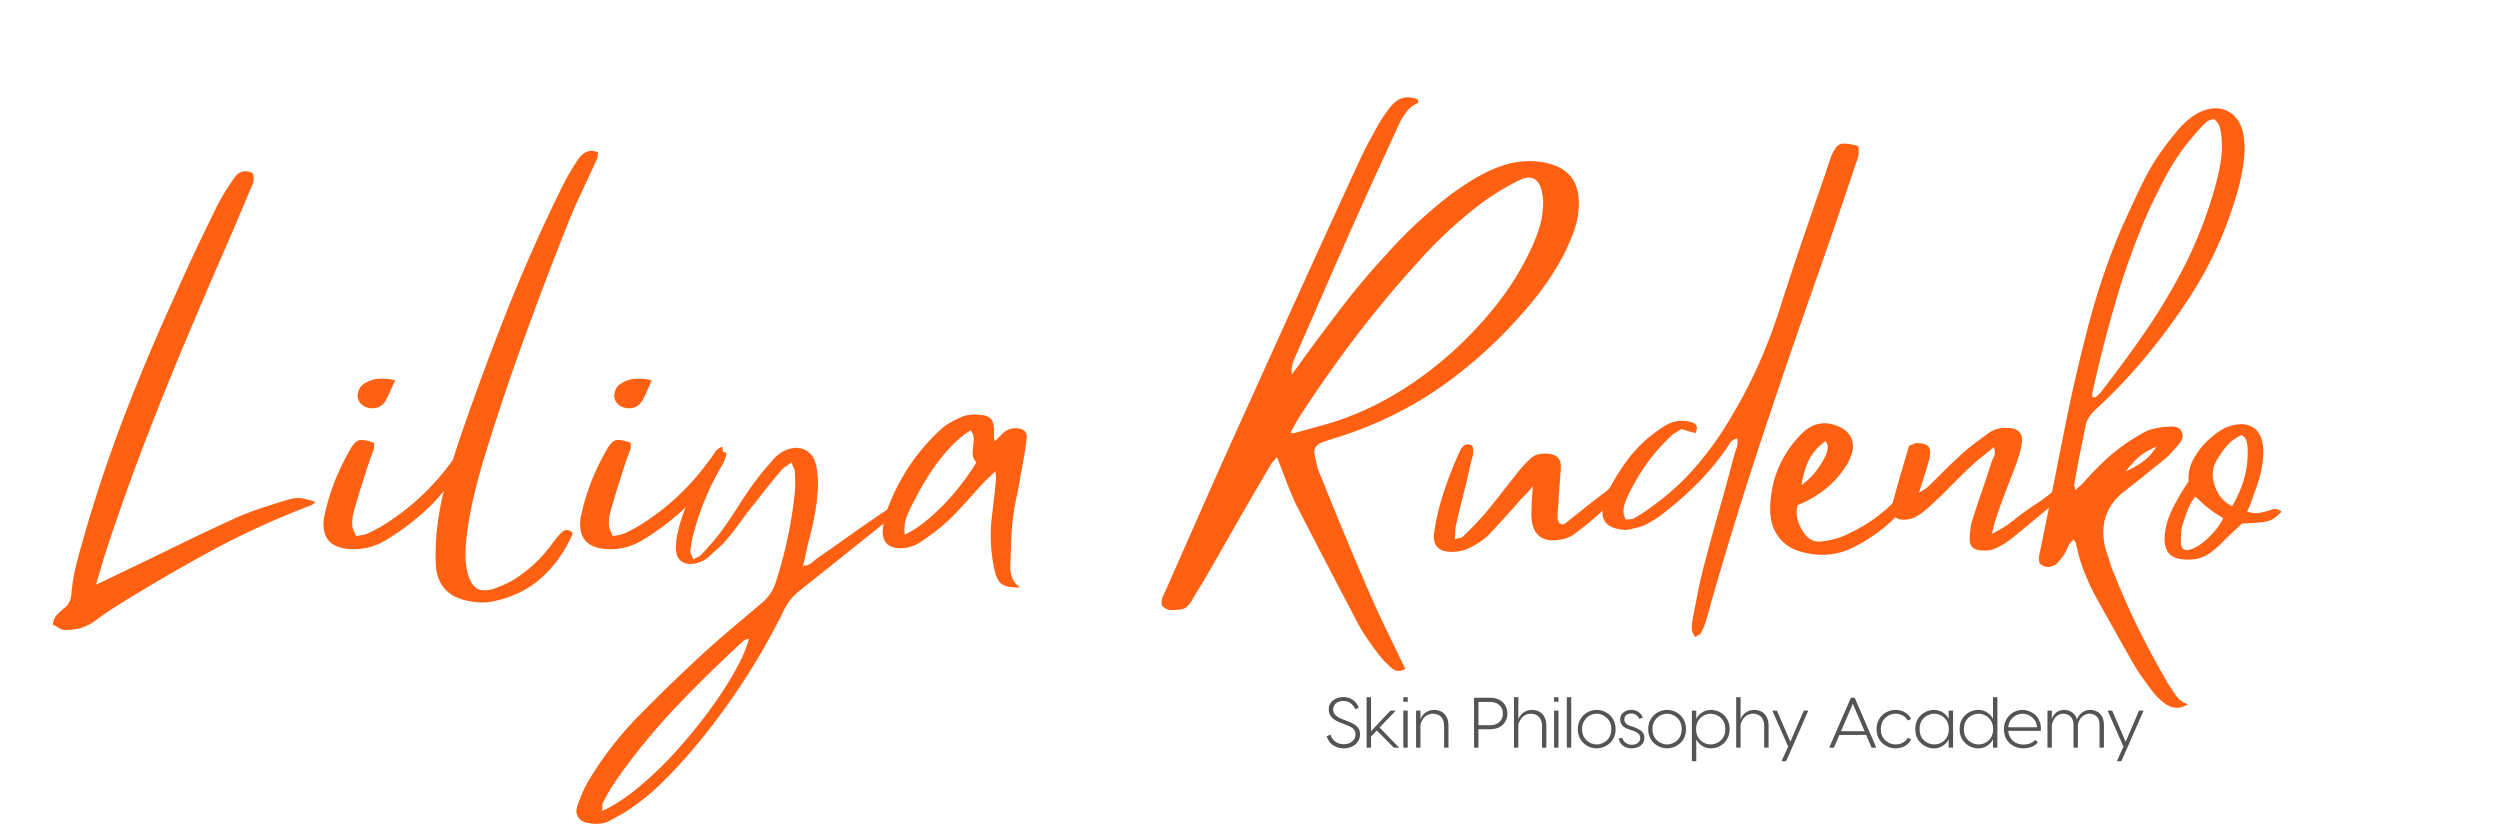
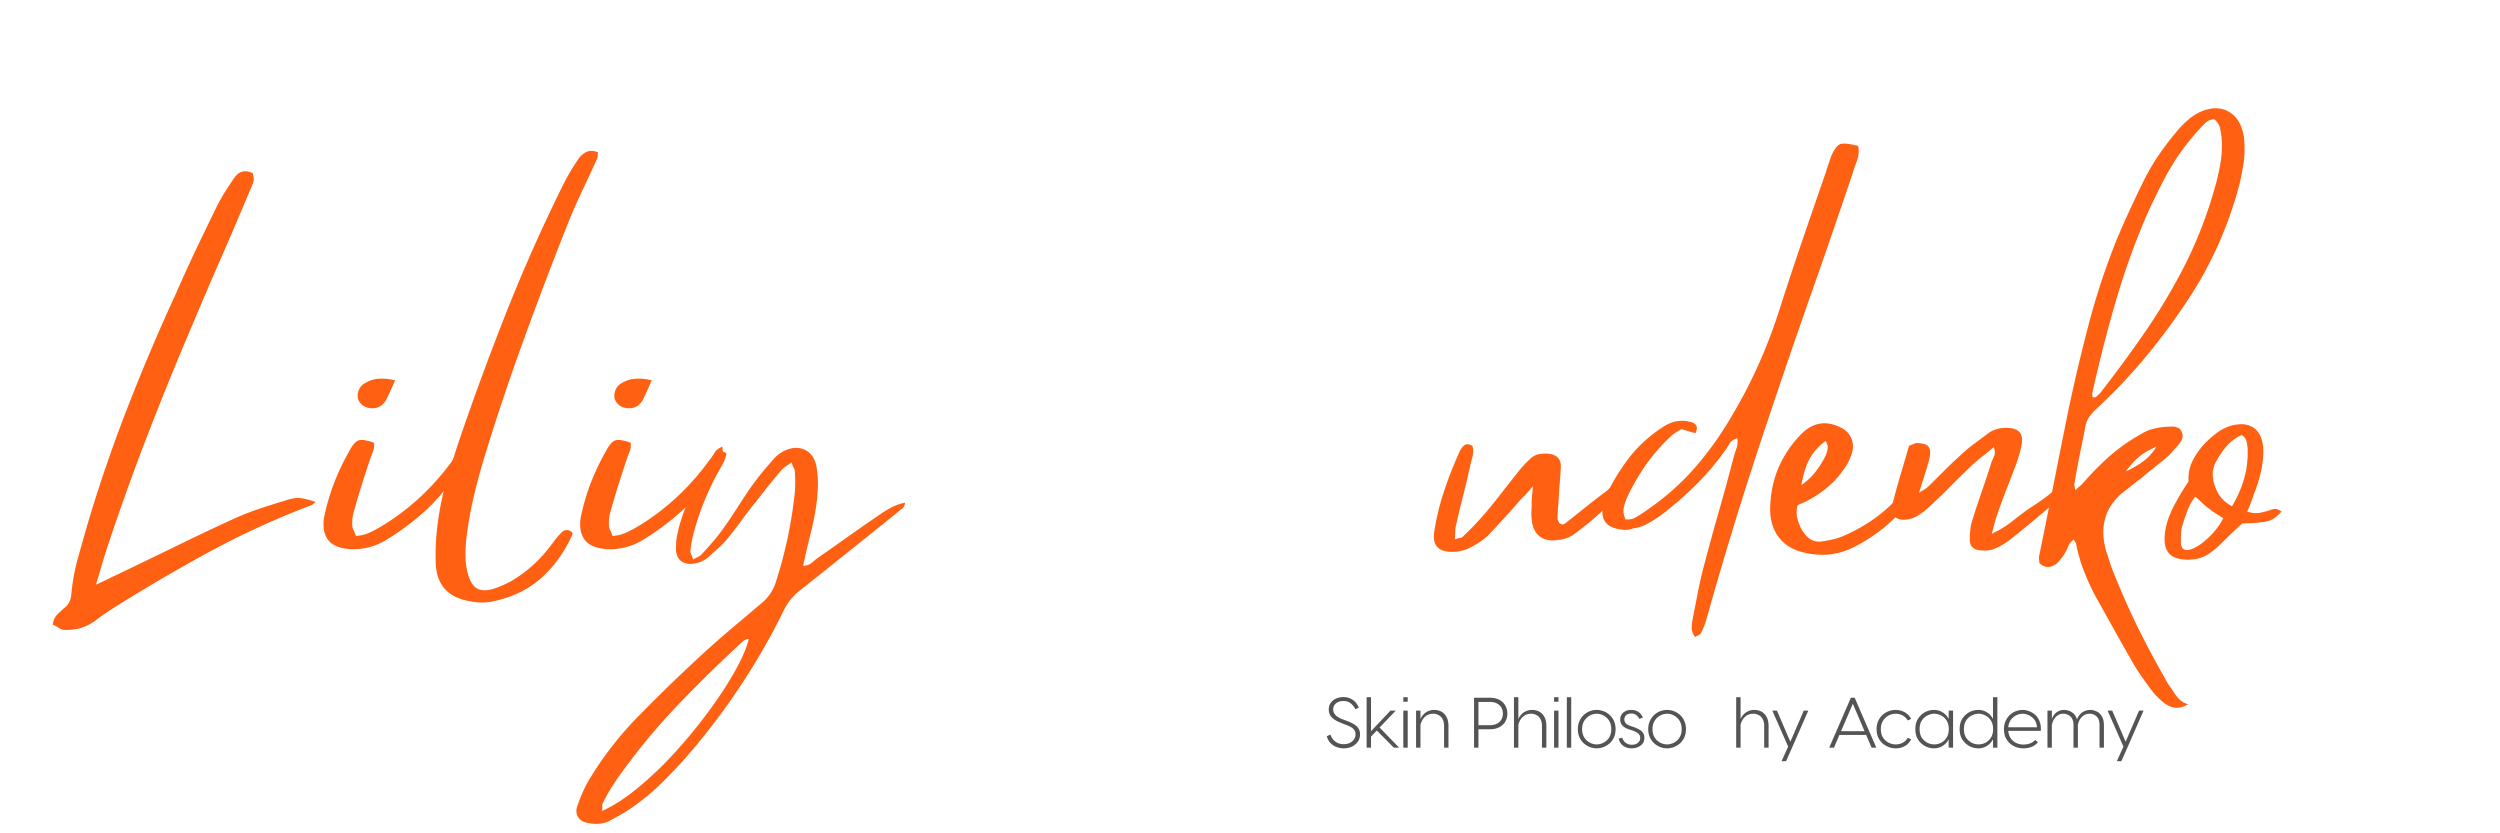
<svg xmlns="http://www.w3.org/2000/svg" width="450" height="150" viewBox="0 0 337.5 112.5">
  <defs>
    <clipPath id="b">
-       <path d="M50 4h6v7.98h-6Zm0 0" />
-     </clipPath>
+       </clipPath>
    <clipPath id="c">
      <path d="M61 4h6v7.98h-6Zm0 0" />
    </clipPath>
    <clipPath id="d">
      <path d="M106 4h6v7.98h-6Zm0 0" />
    </clipPath>
    <clipPath id="a">
      <path d="M0 0h113v12H0z" />
    </clipPath>
  </defs>
  <path fill="#ff6011" d="M14.8 72.939c-.294.867-.587 1.77-.876 2.719q-.422 1.437-.969 3.265a39 39 0 0 0 1.563-.718q.59-.299 1.187-.579 3.95-1.892 7.86-3.796a341 341 0 0 1 7.906-3.75 37 37 0 0 1 3.422-1.36q1.765-.592 3.547-1.125 1.296-.434 2.047-.36.76.083 2.109.516a4 4 0 0 1-.406.36 1.3 1.3 0 0 1-.407.187 111 111 0 0 0-13.671 6.282 241 241 0 0 0-12.938 7.593 31 31 0 0 0-2.11 1.469 7 7 0 0 1-2.265 1.172q-1.08.265-2.219.219a1.74 1.74 0 0 1-.718-.313 4.3 4.3 0 0 0-.735-.39q.113-.88.594-1.36.487-.485.969-.906a2.16 2.16 0 0 0 .64-.734q.218-.41.282-.938.216-2.549.89-4.984.67-2.42 1.375-4.844 2.374-7.936 5.375-15.625 2.999-7.701 6.453-15.203 1.343-3.077 2.766-6.078 1.437-3 2.89-5.97.5-.967 1.063-1.858a48 48 0 0 1 1.156-1.75q.968-1.454 2.532-.704.28.813-.016 1.516c-.2.469-.39.918-.578 1.344a557 557 0 0 1-3.64 8.515 533 533 0 0 0-3.641 8.485 474 474 0 0 0-6.016 14.719 328 328 0 0 0-5.422 14.984M62.88 60.298q0 .328.047.61.061.27.016.422-.284.597-.578 1.218-.299.611-.672 1.203a24 24 0 0 1-4.094 5.032 33.5 33.5 0 0 1-5.187 3.937q-2.426 1.565-5.125 1.406c-2.7-.144-3.883-1.53-3.563-4.156q.112-.544.219-.984.53-2.262 1.39-4.36a34 34 0 0 1 2-4.046c.395-.688.79-1.07 1.188-1.157q.592-.138 1.953.344.106.595-.11 1.156-.22.564-.437 1.157a492 492 0 0 0-1.094 3.375 109 109 0 0 0-1.015 3.437 5.6 5.6 0 0 0-.266 1.938q0 .377.188.765.186.375.297.75 1.075-.058 1.906-.469.842-.404 1.656-.89a32 32 0 0 0 5.188-3.938 33.5 33.5 0 0 0 4.312-4.906c.25-.289.484-.625.703-1q.328-.562 1.078-.844m-11.328-5.61q-.705.535-1.625.407-.926-.14-1.406-.844c-.25-.394-.305-.851-.156-1.375q.217-.78.922-1.156a4.06 4.06 0 0 1 1.937-.594q1.031-.06 2.11.22-.329.752-.61 1.374-.269.627-.578 1.219-.174.375-.594.75m0 0" />
  <path fill="#ff6011" d="M65.477 61.439a86 86 0 0 0-1.547 5.719 49 49 0 0 0-1 5.828c-.075.793-.102 1.57-.078 2.344q.03 1.17.359 2.296c.281.907.672 1.508 1.172 1.813q.763.452 2.172.078.638-.222 1.265-.484c.414-.18.82-.375 1.219-.594a18 18 0 0 0 5.281-4.75l.672-.89q.358-.453.735-.829.701-.764 1.515-.11.047.207.047.266c-1.074 2.407-2.512 4.399-4.312 5.985q-2.708 2.373-6.75 3.14a8 8 0 0 1-1.47.079 9 9 0 0 1-1.452-.188c-2.774-.5-4.258-2.105-4.47-4.812q-.057-1.348 0-2.72.049-1.37.22-2.671.422-3.405 1.39-6.64a181 181 0 0 1 2.11-6.485 387 387 0 0 1 6.093-16.375 226 226 0 0 1 7.141-16.016 31 31 0 0 1 2.203-3.828 2.8 2.8 0 0 1 1.11-1.047q.668-.358 1.64.016a2 2 0 0 0-.047.437.9.9 0 0 1-.047.329 301 301 0 0 1-2.234 4.828 81 81 0 0 0-2.094 4.89q-2.97 7.5-5.718 15.094a322 322 0 0 0-5.125 15.297M97.53 60.298q0 .328.047.61c.039.18.047.32.015.422-.187.398-.383.804-.578 1.218q-.298.611-.672 1.203a24 24 0 0 1-4.093 5.032 33.5 33.5 0 0 1-5.188 3.937q-2.424 1.565-5.125 1.406c-2.7-.144-3.883-1.53-3.562-4.156q.112-.544.218-.984.532-2.262 1.39-4.36a34 34 0 0 1 2-4.046c.395-.688.79-1.07 1.188-1.157q.593-.138 1.954.344.106.595-.11 1.156-.221.564-.437 1.157a492 492 0 0 0-1.094 3.375 109 109 0 0 0-1.016 3.437 5.6 5.6 0 0 0-.265 1.938q0 .377.187.765.187.375.297.75 1.077-.058 1.906-.469.844-.404 1.657-.89a32 32 0 0 0 5.187-3.938 33.5 33.5 0 0 0 4.313-4.906c.25-.289.484-.625.703-1q.328-.562 1.078-.844m-11.328-5.61q-.705.535-1.625.407-.926-.14-1.407-.844-.376-.59-.156-1.375.218-.78.922-1.156a4.06 4.06 0 0 1 1.938-.594q1.03-.06 2.109.22-.328.752-.61 1.374c-.18.418-.37.824-.578 1.219-.117.25-.312.5-.593.75m0 0" />
  <path fill="#ff6011" d="M118.744 69.486c.469-.332.976-.649 1.531-.953a7.1 7.1 0 0 1 1.922-.672q-.11.644-.469.86-.345.221-.61.484-3.297 2.659-6.562 5.265c-2.18 1.75-4.359 3.488-6.547 5.219a7.8 7.8 0 0 0-1.39 1.39 9.4 9.4 0 0 0-.985 1.688 92 92 0 0 1-5.953 10.25 91 91 0 0 1-7.218 9.39 64 64 0 0 1-3.297 3.454 31 31 0 0 1-3.735 3.078q-.75.543-1.562 1-.811.451-1.61.89a3.6 3.6 0 0 1-1.406.376q-.764.059-1.469-.11c-.57-.074-1-.308-1.28-.703q-.436-.596-.22-1.39.598-1.847 1.454-3.407a46.2 46.2 0 0 1 6.375-8.422 235 235 0 0 1 8.687-8.468q1.998-1.846 4.125-3.657 2.138-1.797 4.234-3.578a5.97 5.97 0 0 0 1.954-2.812 59.2 59.2 0 0 0 2.593-12.25q.047-.703.047-1.375 0-.685-.047-1.328c0-.22-.058-.415-.172-.594a2.5 2.5 0 0 1-.265-.703q-.439.328-.766.547-.314.205-.531.421a88 88 0 0 0-1.813 2.188 115 115 0 0 0-1.75 2.234 52 52 0 0 0-1.968 2.547 44 44 0 0 1-1.969 2.531q-.549.656-1.203 1.22-.644.56-1.281 1.155-.597.48-1.297.704c-1.012.289-1.79.218-2.344-.22q-.843-.643-.672-2.265 0-.593.14-1.203.13-.62.282-1.219a27 27 0 0 1 1.812-4.718 42 42 0 0 1 2.516-4.407q.31-.544.797-.843.481-.294 1.25.093-.11.75-.469 1.407-.345.644-.719 1.28a37 37 0 0 0-3.14 7.72c-.25.867-.43 1.765-.531 2.703q-.064.216.078.515.139.295.297.735a8 8 0 0 1 .671-.36 1.5 1.5 0 0 0 .47-.343q.749-.81 1.468-1.641a23 23 0 0 0 1.39-1.766 60 60 0 0 0 1.938-2.86 84 84 0 0 1 1.89-2.858q.703-.968 1.423-1.86a72 72 0 0 1 1.546-1.812q.591-.703 1.516-1.188 1.561-.702 2.781-.11c.813.4 1.32 1.138 1.532 2.22q.281 1.564.187 3.109a25 25 0 0 1-.344 3.031 38 38 0 0 1-.672 3.14 66 66 0 0 0-.734 3.126q-.048.218-.11.453c-.03.164-.07.36-.109.578q.81-.065 1.266-.5.467-.422.953-.75a366 366 0 0 0 4.016-2.828 262 262 0 0 1 4.078-2.828m-37.469 40c1.586-.719 3.234-1.793 4.953-3.219a49 49 0 0 0 5.016-4.828 69 69 0 0 0 4.531-5.547c1.383-1.887 2.547-3.672 3.484-5.36q1.407-2.53 1.829-4.265h-.204q-.175.06-.343.14-.16.077-.313.235a188 188 0 0 0-8.86 8.688 87 87 0 0 0-7.921 9.625q-.546.794-1.063 1.625a19 19 0 0 0-.937 1.718.7.7 0 0 0-.14.516c.023.195.011.422-.032.672m0 0" />
-   <path fill="#ff6011" d="M137.745 64.345q-.22 1.47-.547 2.922-.315 1.455-.484 2.922a49 49 0 0 0-.219 3.187 384 384 0 0 1-.11 3.172q-.001.81.298 1.532.293.732 1.062 1.218-1.735.06-2.469-.422-.72-.486-1.047-2.062-.702-3.392-.375-6.625.154-1.358.313-2.703.17-1.358.281-2.703a1.3 1.3 0 0 0 0-.485 4 4 0 0 1-.047-.703c-.336.324-.625.606-.875.844q-.375.344-.703.672a267 267 0 0 0-2.234 2.484 64 64 0 0 1-2.297 2.422 28 28 0 0 1-1.781 1.547q-.925.719-1.891 1.375a5.5 5.5 0 0 1-1.516.812c-.53.18-1.09.266-1.671.266q-2.311-.106-2.266-2.328.11-1.343.437-2.422a28.8 28.8 0 0 1 2.907-5.969 27 27 0 0 1 4.265-5.11 7.2 7.2 0 0 1 1.344-1.046q.763-.451 1.531-.781.528-.264 1.172-.344.655-.091 1.25-.031c.895.031 1.488.258 1.781.672q.435.626.329 2.078-.002.158.015.36.029.188.094.452c.25-.218.46-.414.64-.593l.547-.547q.704-.64 1.829-.594 1.45.111 1.296 1.406-.157 1.299-.375 2.563-.221 1.266-.484 2.562m-15.61 7.828q1.56-.701 3.376-2.265a30.5 30.5 0 0 0 3.484-3.563q1.669-1.998 2.813-3.937-.55-.593-.5-1.344.058-.762.14-1.547.075-.779-.406-1.422-1.892 1.125-3.86 3.563-1.97 2.425-3.64 5.718a23 23 0 0 0-1.078 2.22q-.487 1.125-.328 2.577M184.8 79.892q1.138 2.59 2.375 5.156 1.247 2.56 2.547 5.266-.656.327-1.11.25-.456-.082-.843-.469a24 24 0 0 1-1-.969 10 10 0 0 1-.828-1.015q-.75-.984-1.453-2.016a18 18 0 0 1-1.25-2.094 1434 1434 0 0 1-4.188-8 1028 1028 0 0 1-4.125-7.984 41 41 0 0 1-1.296-3.094 231 231 0 0 0-1.235-3.218c-.187.218-.37.43-.547.625q-.27.297-.422.625a554 554 0 0 0-4.593 7.906 3349 3349 0 0 1-4.532 7.906q-.393.593-.734 1.156c-.23.375-.453.758-.672 1.157q-.269.434-.625.78-.345.36-.89.407-.644.106-1.329.078-.668-.018-1.203-.61a2.27 2.27 0 0 1 .188-1.327q.298-.61.562-1.22c1.758-3.991 3.52-7.976 5.282-11.968 1.77-4 3.554-7.976 5.359-11.937a8094 8094 0 0 1 7.578-16.735q3.81-8.373 7.64-16.687.593-1.296 1.266-2.563c.446-.843.907-1.675 1.375-2.5.258-.437.52-.851.782-1.25q.405-.59.89-1.187 1.467-1.827 3.672-.922v.328q0 .158-.047.156a3.6 3.6 0 0 0-1.484 1.125c-.375.48-.696.992-.953 1.532q-1.284 2.799-2.578 5.609a466 466 0 0 0-2.547 5.61 996 996 0 0 0-4.563 10.296q-2.238 5.144-4.5 10.281a4.6 4.6 0 0 0-.328 1q-.111.503-.047 1.157.374-.48.719-.938.356-.468.672-.953a325 325 0 0 1 5.484-7.328 96 96 0 0 1 5.906-6.984 59 59 0 0 1 4.22-4.313 64 64 0 0 1 4.64-3.89 46 46 0 0 1 2.86-1.907 20.6 20.6 0 0 1 3.077-1.547 12.7 12.7 0 0 1 2.969-.812 11 11 0 0 1 3.078 0q5.607.813 5.078 6.484a10.5 10.5 0 0 1-.593 2.781 38 38 0 0 1-1.079 2.61 32 32 0 0 1-2.093 3.656 40 40 0 0 1-2.5 3.375q-5.299 6.422-11.797 11.094-6.503 4.659-14.547 7.203-1.143.328-2.11.703-1.126.486-.906 1.61l.313 1.437q.168.738.484 1.375a657 657 0 0 0 3.219 7.89 652 652 0 0 0 3.312 7.813m-9.5-23.422q-.269.44-.53.922c-.18.324-.36.648-.548.969l.328.156c.5-.144 1.008-.285 1.532-.422q.796-.215 1.547-.437a39.6 39.6 0 0 0 9.89-3.97 48.6 48.6 0 0 0 8.672-6.296 52.5 52.5 0 0 0 5.719-6.094 38.5 38.5 0 0 0 4.484-7.078 24 24 0 0 0 1.235-2.906q.545-1.512.656-3.125.059-.592.031-1.219a6.4 6.4 0 0 0-.187-1.219q-.643-2.53-2.97-1.453a36 36 0 0 0-4.64 2.75 57 57 0 0 0-4.75 3.907 60 60 0 0 0-4.328 4.406 151 151 0 0 0-8.5 10.203 176 176 0 0 0-7.64 10.906m0 0" />
  <path fill="#ff6011" d="M216.867 66.298c.32-.289.656-.586 1-.89q.515-.468 1.422-.578a26 26 0 0 0-.078.578q-.035.235-.14.406a21.8 21.8 0 0 1-3.126 3.5 41 41 0 0 1-3.61 2.922q-.439.269-.92.437a4.6 4.6 0 0 1-.97.203q-1.628.282-2.593-.468-.973-.762-1.079-2.391a5.3 5.3 0 0 1-.03-1.016q.03-.498.03-.984 0-.48.047-.984.061-.514.11-1.391a18 18 0 0 1-.922 1.063q-.375.409-.703.718-1.08 1.253-2.22 2.5-1.125 1.238-2.25 2.422-.55.486-1.17.89a10 10 0 0 1-1.267.72c-.617.324-1.336.503-2.156.546-2.082.07-2.945-.878-2.594-2.859a32.4 32.4 0 0 1 1.36-5.5q.902-2.7 2.094-5.297.217-.434.593-.734.376-.295 1.078.078a2.7 2.7 0 0 1 0 1.516q-.204.751-.375 1.515c-.28 1.293-.59 2.578-.921 3.86a133 133 0 0 0-.907 3.796q-.11.44-.11.875-.002.423-.062 1.079.436-.172.735-.22a.66.66 0 0 0 .453-.265 37 37 0 0 0 1.562-1.562 46 46 0 0 0 1.516-1.688 88 88 0 0 0 2.047-2.547q1.031-1.324 2.062-2.625c.25-.32.508-.633.782-.937q.405-.468.89-.906.545-.593 1.235-.75a4.4 4.4 0 0 1 1.468-.063c1.07.148 1.594.742 1.563 1.781a76 76 0 0 1-.172 2.5 88 88 0 0 0-.156 2.469q-.048.486-.078.984-.034.488-.032.97-.002.157.079.327.093.16.14.313.373.27.64.14c.188-.093.352-.21.5-.359a257 257 0 0 0 2.579-2.047q1.296-1.029 2.656-2.047m0 0" />
  <path fill="#ff6011" d="M250.862 19.705q.17 1.078-.156 1.953a28 28 0 0 0-.594 1.718 1140 1140 0 0 1-4.797 13.985 1169 1169 0 0 0-7.875 23.031 535 535 0 0 0-7.078 23.234 10 10 0 0 1-.703 1.782.66.66 0 0 1-.328.312 4 4 0 0 0-.485.281c-.324-.437-.48-.867-.468-1.28q.03-.612.14-1.204.375-1.893.75-3.844.388-1.94.922-3.875a287 287 0 0 1 1.922-6.984c.664-2.32 1.3-4.656 1.906-7q.17-.638.406-1.281.247-.657.094-1.36-.769.223-1.062.766-.298.534-.672 1.016a35.5 35.5 0 0 1-3.922 4.593 47 47 0 0 1-4.547 3.938c-.586.43-1.184.812-1.797 1.156a5.5 5.5 0 0 1-1.937.672q-.331.112-.625.172-.3.047-.61.047-1.78-.105-2.531-.938-.762-.842-.328-2.734.001-.105.031-.235a.7.7 0 0 1 .078-.25q1.347-2.965 3.25-5.468 1.923-2.514 4.735-4.313 1.825-1.184 3.78-.594 1.078.33.532 1.47a40 40 0 0 1-.89-.235q-.457-.14-1-.313-.376.223-.782.469a3.1 3.1 0 0 0-.718.563 25 25 0 0 0-3.329 3.828 30 30 0 0 0-2.515 4.375q-.315.702-.453 1.406-.142.705.25 1.562.263.002.562-.015.293-.03.563-.14c.789-.438 1.547-.927 2.265-1.47a33.5 33.5 0 0 0 6.203-5.64 44.6 44.6 0 0 0 4.813-6.828 67 67 0 0 0 3.516-6.766 71 71 0 0 0 2.75-7.156q1.512-4.746 3.125-9.469 1.622-4.734 3.25-9.422.153-.544.343-1.078c.125-.363.242-.707.36-1.031q.593-1.407 1.203-1.64.623-.247 2.453.234M257.93 65.486q-.001.002.437.11c-.032.179-.047.374-.047.593s-.04.418-.11.594q-.376.597-.78 1.218-.411.61-.891 1.157a21.9 21.9 0 0 1-6.594 4.859 9.4 9.4 0 0 1-3.328.86 10.3 10.3 0 0 1-3.422-.376q-2.158-.59-3.266-2.265-1.107-1.67-.937-4.156.156-2.812 1.203-5.157a14.9 14.9 0 0 1 2.89-4.234q2.327-2.438 5.297-1.031 1.184.534 1.594 1.625.405 1.078-.14 2.375c-.18.5-.422.976-.735 1.422q-.457.673-.937 1.265-2.22 2.549-5.5 3.844-.222 1.02-.016 1.828.216.814.61 1.516.48.815 1.124 1.25.655.422 1.563.312a17 17 0 0 0 1.562-.297 7.7 7.7 0 0 0 1.516-.515 22.5 22.5 0 0 0 4.187-2.391 20.3 20.3 0 0 0 3.594-3.375 5 5 0 0 1 .563-.516q.293-.246.562-.515m-11.485-5.938c-.906.649-1.617 1.43-2.125 2.344q-.75 1.378-1.125 3.594 1.138-.81 1.89-1.781.762-.968 1.36-2.157c.133-.289.226-.61.281-.953q.094-.515-.281-1.047m0 0" />
  <path fill="#ff6011" d="M274.39 68.345a25 25 0 0 0 2.532-1.812q1.248-.998 3.093-1.203a6 6 0 0 0-.328.5 1.5 1.5 0 0 1-.218.296 1071 1071 0 0 0-4 3.36 216 216 0 0 1-3.985 3.281 10 10 0 0 1-2.328 1.36 3.2 3.2 0 0 1-.937.187 4.5 4.5 0 0 1-.954-.031c-.93-.102-1.375-.61-1.343-1.516 0-.426.023-.863.078-1.312q.074-.67.297-1.329.59-1.886 1.234-3.75a117 117 0 0 0 1.25-3.75 7.4 7.4 0 0 1 .406-1c.164-.343.157-.765-.031-1.265q-.751.645-1.484 1.219-.72.563-1.375 1.156a107 107 0 0 0-2.141 2.078c-.7.7-1.387 1.39-2.062 2.078-.438.398-.868.793-1.282 1.188q-.609.597-1.312 1.125c-.25.187-.524.367-.813.53a3.6 3.6 0 0 1-.922.345q-1.347.27-1.968-.329-.621-.592-.235-2a99 99 0 0 1 1.047-3.78c.375-1.259.742-2.52 1.11-3.782l.5-.203c.164-.07.32-.13.468-.172q1.23 0 1.64.469.405.456.142 1.64-.269 1.033-.625 2.14-.347 1.096-.782 2.454.544-.328.813-.484.263-.17.484-.391 1.031-1.014 2.078-2.062a57 57 0 0 1 2.14-2.032 19 19 0 0 1 1.876-1.593c.656-.489 1.32-.985 2-1.485q1.03-.762 2.547-.703 2.264.047 1.937 2.156a11 11 0 0 1-.297 1.297q-.188.643-.406 1.297a201 201 0 0 1-1.328 3.453 95 95 0 0 0-1.266 3.453q-.204.598-.375 1.219-.158.626-.375 1.422 1.671-.796 2.938-1.828a36 36 0 0 1 2.562-1.89m0 0" />
  <path fill="#ff6011" d="M281.517 57.658c-.25 1.261-.508 2.523-.765 3.78q-.375 1.895-.688 3.782a.63.63 0 0 0-.016.375c.04.149.083.344.125.594a6 6 0 0 1 .61-.563q.293-.246.515-.515a42 42 0 0 1 3.079-3.156 24.7 24.7 0 0 1 3.515-2.672q.528-.328 1.125-.672.592-.356 1.188-.578.702-.217 1.406-.328c.469-.07.937-.11 1.406-.11q.436-.047.86.094.433.129.656.61.216.503.047.937a2.6 2.6 0 0 1-.485.797q-.377.44-.812.922-.423.485-.86.859-.752.644-1.515 1.234-.75.597-1.453 1.188c-.5.398-1.008.793-1.516 1.187-.5.399-1.008.793-1.516 1.188-1.187 1.054-1.945 2.226-2.265 3.515q-.486 1.94.172 4.266.264.748.5 1.531c.164.532.36 1.047.578 1.547a98 98 0 0 0 3.172 7.172 125 125 0 0 0 3.687 6.922q.263.527.578.984.33.469.657.953.326.547.78.97c.313.288.68.487 1.11.593q-1.675 1.077-3.297-.219a8.7 8.7 0 0 1-1.718-1.781 64 64 0 0 1-1.188-1.64 24 24 0 0 1-1.14-1.75 410 410 0 0 1-2.594-4.594q-1.3-2.315-2.594-4.641a31 31 0 0 1-1.531-3.36 21.3 21.3 0 0 1-1.047-3.609.44.44 0 0 0-.11-.281 2 2 0 0 1-.218-.36q-.55.423-.813 1.079c-.18.43-.39.82-.64 1.187q-.284.374-.579.719-.297.357-.671.516-1.03.543-1.938-.313.002-.175-.031-.39a3 3 0 0 1-.031-.422c.687-3.344 1.367-6.696 2.03-10.063q.997-5.062 2.016-10.078a244 244 0 0 1 2.782-11.672 95 95 0 0 1 3.812-11.375 155 155 0 0 1 3.672-7.937 29 29 0 0 1 2.156-3.563 44 44 0 0 1 2.532-3.234c.437-.47.894-.899 1.375-1.297a7 7 0 0 1 1.656-.985q2.214-.856 3.797.204 1.593 1.047 1.875 3.578a13.4 13.4 0 0 1-.063 3.14 31 31 0 0 1-.594 3.078q-2.313 8.627-7.125 15.766a86 86 0 0 1-5.671 7.61 73 73 0 0 1-6.47 6.796q-.596.55-1 1.14a3.1 3.1 0 0 0-.515 1.345m.969-4.703a.9.9 0 0 0-.031.328q.03.158.031.328.105.001.234.031.14.017.203-.031.265-.218.5-.453.247-.246.422-.516a167 167 0 0 0 5.578-7.594 81 81 0 0 0 4.891-8.015q3.124-5.825 4.906-12.47.374-1.451.594-2.874.216-1.436.11-2.906a9 9 0 0 0-.22-1.47q-.157-.731-.796-1.218-.659.047-1.094.422-.422.377-.797.813a37 37 0 0 0-2.172 2.593 32 32 0 0 0-2.75 4.407 97 97 0 0 0-2.265 4.656 102 102 0 0 0-4.235 11.797 191 191 0 0 0-3.109 12.172m8.64 7.343c-.937.399-1.695.828-2.265 1.297q-.86.705-1.89 2.047c.788-.352 1.546-.781 2.265-1.281q1.078-.762 1.89-2.063m0 0" />
  <path fill="#ff6011" d="M306.558 68.83c.32-.102.547-.145.672-.125q.199.016.797.343-.658.703-1.203 1.032-.534.315-1.454.421-.907.113-2.687.172a92 92 0 0 0-2.766 2.64 11 11 0 0 1-1.672 1.407 4.5 4.5 0 0 1-1.828.75q-.656.106-1.312.078a5 5 0 0 1-1.235-.187c-1.363-.43-1.882-1.649-1.562-3.672q.174-1.078.547-2.016.377-.95.86-1.812.375-.704.796-1.406.435-.704.938-1.454-.066-1.56.53-2.75.592-1.185 1.516-2.218a13.7 13.7 0 0 1 1.891-1.672 5.8 5.8 0 0 1 2.11-.969q.855-.168 1.453-.11 2.7.377 2.593 4.048a13.4 13.4 0 0 1-.422 2.812q-.346 1.346-.875 2.64-.175.535-.39 1.11-.204.564-.485 1.156.873.329 1.657.188a9.5 9.5 0 0 0 1.531-.406m-11.11 5.406q.686-.105 1.61-.75a10.5 10.5 0 0 0 1.75-1.594 9 9 0 0 0 1.328-1.922 31 31 0 0 0-.969-.625 6.7 6.7 0 0 1-.922-.672 6.7 6.7 0 0 1-.921-.75q-.423-.434-.97-.875a7.4 7.4 0 0 0-1.077 1.953c-.25.68-.485 1.375-.703 2.094a6 6 0 0 0-.141 1.063c-.012.375-.016.742-.016 1.093q.047 1.143 1.032.985m5.876-5.89a16 16 0 0 0 1.593-3.595q.563-1.858.516-3.968 0-.593-.14-1.157-.13-.562-.673-.89a5.66 5.66 0 0 0-2 1.469q-.86.972-1.562 2.312-.27.598-.328 1.219-.048.61.11 1.312.327 1.253.937 2.032.621.785 1.547 1.265m0 0" />
  <g clip-path="url(#a)" transform="translate(178 91)">
    <path fill="#545454" d="M3.401 10.026q-.55-.002-1.031-.203a2.15 2.15 0 0 1-.813-.578 2.1 2.1 0 0 1-.437-.86l.5-.218q.17.58.64.937c.32.242.703.36 1.141.36q.434.001.797-.157.356-.17.578-.468a1.15 1.15 0 0 0 .219-.703c0-.258-.07-.47-.203-.625a1.4 1.4 0 0 0-.516-.407 4.7 4.7 0 0 0-.734-.312l-.547-.219q-.767-.294-1.188-.719-.422-.421-.422-1.078-.001-.499.25-.875.264-.374.703-.578.453-.218 1.016-.219.53.002.953.203.422.188.703.516.282.328.422.703l-.453.235a2.2 2.2 0 0 0-.64-.813q-.393-.311-.985-.312-.58 0-.984.312-.391.316-.39.844-.001.814 1.187 1.281l.5.188q.561.203 1 .437c.289.156.52.352.687.578q.248.345.25.86 0 .58-.312 1.015-.315.422-.813.656a2.7 2.7 0 0 1-1.078.22M10.166 9.932 7.869 7.62l-.781.828v1.484h-.594V3.12h.594v4.594l2.625-2.782h.718L8.244 7.214l2.64 2.718ZM11.447 3.73v-.61h.594v.61Zm0 6.202v-5h.594v5ZM13.169 9.932v-5h.594v1.172q.028-.123.156-.328.122-.199.344-.422.234-.217.562-.36c.227-.1.5-.155.813-.155q.481.001.922.218.433.223.703.704.28.487.281 1.25v2.921h-.594V7.011q-.002-.56-.203-.922a1.2 1.2 0 0 0-.531-.547 1.43 1.43 0 0 0-.719-.188c-.367 0-.672.086-.922.25q-.363.252-.562.61c-.125.23-.211.445-.25.64v3.078ZM23.135 3.198q.749 0 1.282.281c.351.188.617.446.797.766q.28.486.28 1.078 0 .61-.28 1.094a1.95 1.95 0 0 1-.797.75q-.533.28-1.282.281H21.59v2.484h-.594V3.198Zm0 3.703q.798 0 1.266-.422c.32-.281.484-.664.484-1.156 0-.488-.164-.867-.484-1.14q-.468-.422-1.266-.422H21.59V6.9ZM28.853 4.839q.482.001.922.218.435.223.703.704.282.487.282 1.25v2.921h-.594V7.011q-.002-.56-.203-.922a1.2 1.2 0 0 0-.531-.547 1.43 1.43 0 0 0-.72-.188c-.366 0-.671.086-.921.25q-.363.252-.563.61-.189.346-.25.64v3.078h-.593V3.12h.593v2.984q.028-.123.157-.328.122-.199.343-.422.235-.217.563-.36c.226-.1.5-.155.812-.155M31.8 3.73v-.61h.594v.61Zm0 6.202v-5h.594v5ZM33.522 9.932V3.12h.593v6.812ZM37.556 10.026a2.8 2.8 0 0 1-.89-.156 2.8 2.8 0 0 1-.813-.484 2.5 2.5 0 0 1-.61-.813 2.65 2.65 0 0 1-.234-1.14 2.56 2.56 0 0 1 .844-1.954q.374-.327.812-.484.451-.155.89-.156.436.002.876.156.451.157.828.484.386.33.61.828.233.488.234 1.125 0 .644-.235 1.141a2.3 2.3 0 0 1-.61.813q-.376.314-.827.484a2.7 2.7 0 0 1-.875.156m0-.531c.226 0 .453-.04.672-.125q.34-.123.64-.375.31-.264.485-.656c.113-.258.171-.563.171-.907a2.3 2.3 0 0 0-.171-.906 1.9 1.9 0 0 0-.485-.656 2.1 2.1 0 0 0-.64-.39 1.9 1.9 0 0 0-.672-.126 1.98 1.98 0 0 0-1.313.516q-.298.27-.484.656a2.2 2.2 0 0 0-.172.906c0 .344.055.649.172.907q.186.392.484.656.294.252.64.375c.227.086.454.125.673.125M42.288 10.026q-.675.001-1.156-.344-.47-.34-.61-.968l.485-.125q.122.456.484.703.358.251.797.25c.188 0 .367-.031.547-.094a1 1 0 0 0 .422-.312.77.77 0 0 0 .172-.516c0-.25-.09-.445-.266-.594a2.2 2.2 0 0 0-.687-.375l-.563-.187c-.43-.145-.734-.332-.922-.563-.18-.238-.265-.5-.265-.781q-.001-.388.203-.672.201-.294.531-.453.34-.155.75-.156.575 0 .984.28.407.284.594.767l-.484.156a1.3 1.3 0 0 0-.422-.516 1.08 1.08 0 0 0-.656-.203q-.423 0-.688.219a.73.73 0 0 0-.25.578q-.002.268.172.5.187.222.625.375l.469.156q.421.158.75.344c.219.117.383.262.5.437q.187.27.187.672c0 .324-.086.59-.25.797q-.252.316-.64.469a2.2 2.2 0 0 1-.813.156M47.059 10.026a2.8 2.8 0 0 1-.891-.156 2.8 2.8 0 0 1-.813-.484 2.5 2.5 0 0 1-.609-.813 2.65 2.65 0 0 1-.234-1.14 2.56 2.56 0 0 1 .843-1.954q.374-.327.813-.484.451-.155.89-.156.436.002.876.156.452.157.828.484.386.33.61.828.233.488.233 1.125 0 .644-.234 1.141a2.3 2.3 0 0 1-.61.813q-.376.314-.827.484a2.7 2.7 0 0 1-.875.156m0-.531c.226 0 .453-.04.671-.125q.341-.123.641-.375.31-.264.484-.656c.114-.258.172-.563.172-.907a2.3 2.3 0 0 0-.172-.906 1.9 1.9 0 0 0-.484-.656 2.1 2.1 0 0 0-.64-.39 1.9 1.9 0 0 0-.672-.126 1.98 1.98 0 0 0-1.313.516q-.299.27-.484.656a2.2 2.2 0 0 0-.172.906c0 .344.055.649.172.907q.186.392.484.656.294.252.64.375c.227.086.454.125.673.125m0 0" />
    <g clip-path="url(#b)">
      <path fill="#545454" d="M52.98 4.839q.434.002.875.156.435.157.812.484.373.33.594.813.234.485.234 1.14 0 .644-.234 1.141a2.4 2.4 0 0 1-.594.813 2.9 2.9 0 0 1-.812.484 2.7 2.7 0 0 1-.875.156q-.676.001-1.203-.344c-.344-.226-.59-.5-.735-.812h-.047v2.89h-.593V4.933h.593v1.063h.047c.145-.32.39-.594.735-.813a2.2 2.2 0 0 1 1.203-.343m-.047 4.656c.312 0 .617-.07.922-.219q.45-.232.75-.687.311-.468.312-1.157 0-.7-.312-1.156-.3-.466-.75-.687a2 2 0 0 0-.922-.235q-.457 0-.906.235a1.8 1.8 0 0 0-.75.687q-.299.456-.297 1.156c0 .461.097.844.297 1.157.195.304.445.53.75.687.3.149.601.219.906.219m0 0" />
    </g>
    <path fill="#545454" d="M58.853 4.839q.481.001.922.218.433.223.703.704.282.487.281 1.25v2.921h-.593V7.011q-.002-.56-.204-.922a1.2 1.2 0 0 0-.53-.547 1.43 1.43 0 0 0-.72-.188c-.367 0-.671.086-.921.25q-.364.252-.563.61-.189.346-.25.64v3.078h-.594V3.12h.594v2.984q.029-.123.156-.328.123-.199.344-.422.234-.217.563-.36c.226-.1.5-.155.812-.155m0 0" />
    <g clip-path="url(#c)">
      <path fill="#545454" d="M65.51 4.932h.61l-2.188 5-.813 1.829h-.61l.891-1.97-2.14-4.859h.625l1.812 4.204Zm0 0" />
    </g>
    <path fill="#545454" d="m74.665 9.932-.735-1.718h-3.609l-.734 1.718h-.641l2.922-6.734h.516l2.921 6.734ZM70.54 7.714h3.172L72.134 4.01ZM77.901 10.026a2.8 2.8 0 0 1-.89-.156 3 3 0 0 1-.829-.484 2.5 2.5 0 0 1-.61-.813c-.155-.32-.234-.703-.234-1.14a2.56 2.56 0 0 1 .844-1.954q.388-.327.828-.484.451-.155.891-.156c.445 0 .86.105 1.234.312a2.2 2.2 0 0 1 .875.906l-.468.204a1.75 1.75 0 0 0-.688-.672 1.94 1.94 0 0 0-.953-.235q-.346.001-.688.125-.346.128-.64.39-.299.27-.485.657a2.2 2.2 0 0 0-.171.906c0 .356.054.664.171.922q.187.376.485.64.294.253.64.376c.227.086.457.125.688.125.352 0 .672-.07.953-.219q.436-.233.688-.672l.468.203q-.314.611-.875.922c-.375.2-.789.297-1.234.297M83.086 10.026c-.292 0-.585-.055-.875-.156a2.8 2.8 0 0 1-.812-.484 2.5 2.5 0 0 1-.61-.813c-.148-.332-.218-.71-.218-1.14 0-.438.07-.817.219-1.141a2.522 2.522 0 0 1 1.422-1.297q.435-.155.874-.156.67.002 1.188.343.528.332.75.813h.047V4.932h.594v5h-.594V8.87h-.047c-.148.312-.398.586-.75.812q-.517.345-1.188.344m.047-.531c.301 0 .602-.07.907-.219q.45-.232.75-.687.294-.468.296-1.157-.002-.7-.296-1.156-.3-.466-.75-.687a2 2 0 0 0-.907-.235q-.469 0-.922.235a1.9 1.9 0 0 0-.765.687q-.299.456-.297 1.156c0 .461.098.844.297 1.157.207.304.46.53.765.687.301.149.61.219.922.219M91.053 3.12h.594v6.812h-.594V8.87h-.046c-.149.312-.399.586-.75.812-.344.23-.743.344-1.188.344-.293 0-.586-.055-.875-.156a2.8 2.8 0 0 1-.812-.484 2.5 2.5 0 0 1-.61-.813q-.22-.497-.219-1.14c0-.438.07-.817.22-1.141a2.522 2.522 0 0 1 1.422-1.297q.433-.155.874-.156c.445 0 .844.117 1.188.343q.526.332.75.813h.046Zm-1.937 6.375c.3 0 .602-.07.906-.219q.452-.232.75-.687.295-.468.297-1.157-.001-.7-.297-1.156-.298-.466-.75-.687a2 2 0 0 0-.906-.235q-.47 0-.922.235a1.9 1.9 0 0 0-.766.687q-.297.456-.296 1.156c0 .461.097.844.296 1.157.208.304.461.53.766.687.3.149.61.219.922.219M95.052 4.839c.281 0 .57.058.875.172q.451.159.828.5.388.345.594.89.215.533.156 1.266h-4.39q.059.626.359 1.031.294.41.734.61.45.203.938.203c.695 0 1.234-.208 1.609-.625l.36.312a1.96 1.96 0 0 1-.829.625 3.1 3.1 0 0 1-1.14.203c-.313 0-.625-.055-.938-.156a2.8 2.8 0 0 1-.844-.484 2.5 2.5 0 0 1-.61-.813c-.148-.332-.218-.71-.218-1.14q0-.639.235-1.126a2.6 2.6 0 0 1 .593-.828q.374-.327.813-.484.452-.155.875-.156m0 .515q-.41.002-.844.203-.423.205-.734.61-.3.409-.36 1.015h3.875q-.033-.607-.343-1.015-.316-.405-.75-.61a2.05 2.05 0 0 0-.844-.203M98.407 9.932v-5H99v1.172a1 1 0 0 1 .125-.328 1.8 1.8 0 0 1 .297-.422q.199-.217.5-.36c.207-.1.453-.155.734-.155q.327.001.672.125c.238.086.453.218.64.406q.282.28.422.75.106-.28.328-.578.235-.311.61-.5.373-.201.875-.203.421.002.844.203.42.188.703.656.28.457.28 1.234v3h-.593v-3.03c0-.54-.133-.93-.39-1.173a1.33 1.33 0 0 0-.954-.375q-.456 0-.796.235a1.74 1.74 0 0 0-.532.562q-.189.347-.25.735v3.046h-.593v-3.03q0-.547-.188-.876a1.2 1.2 0 0 0-.5-.5 1.4 1.4 0 0 0-.672-.172c-.324 0-.594.086-.812.25q-.33.236-.516.594-.175.346-.234.688v3.046Zm0 0" />
    <g clip-path="url(#d)">
      <path fill="#545454" d="M110.774 4.932h.609l-2.187 5-.813 1.829h-.61l.891-1.97-2.14-4.859h.625l1.812 4.204Zm0 0" />
    </g>
  </g>
</svg>